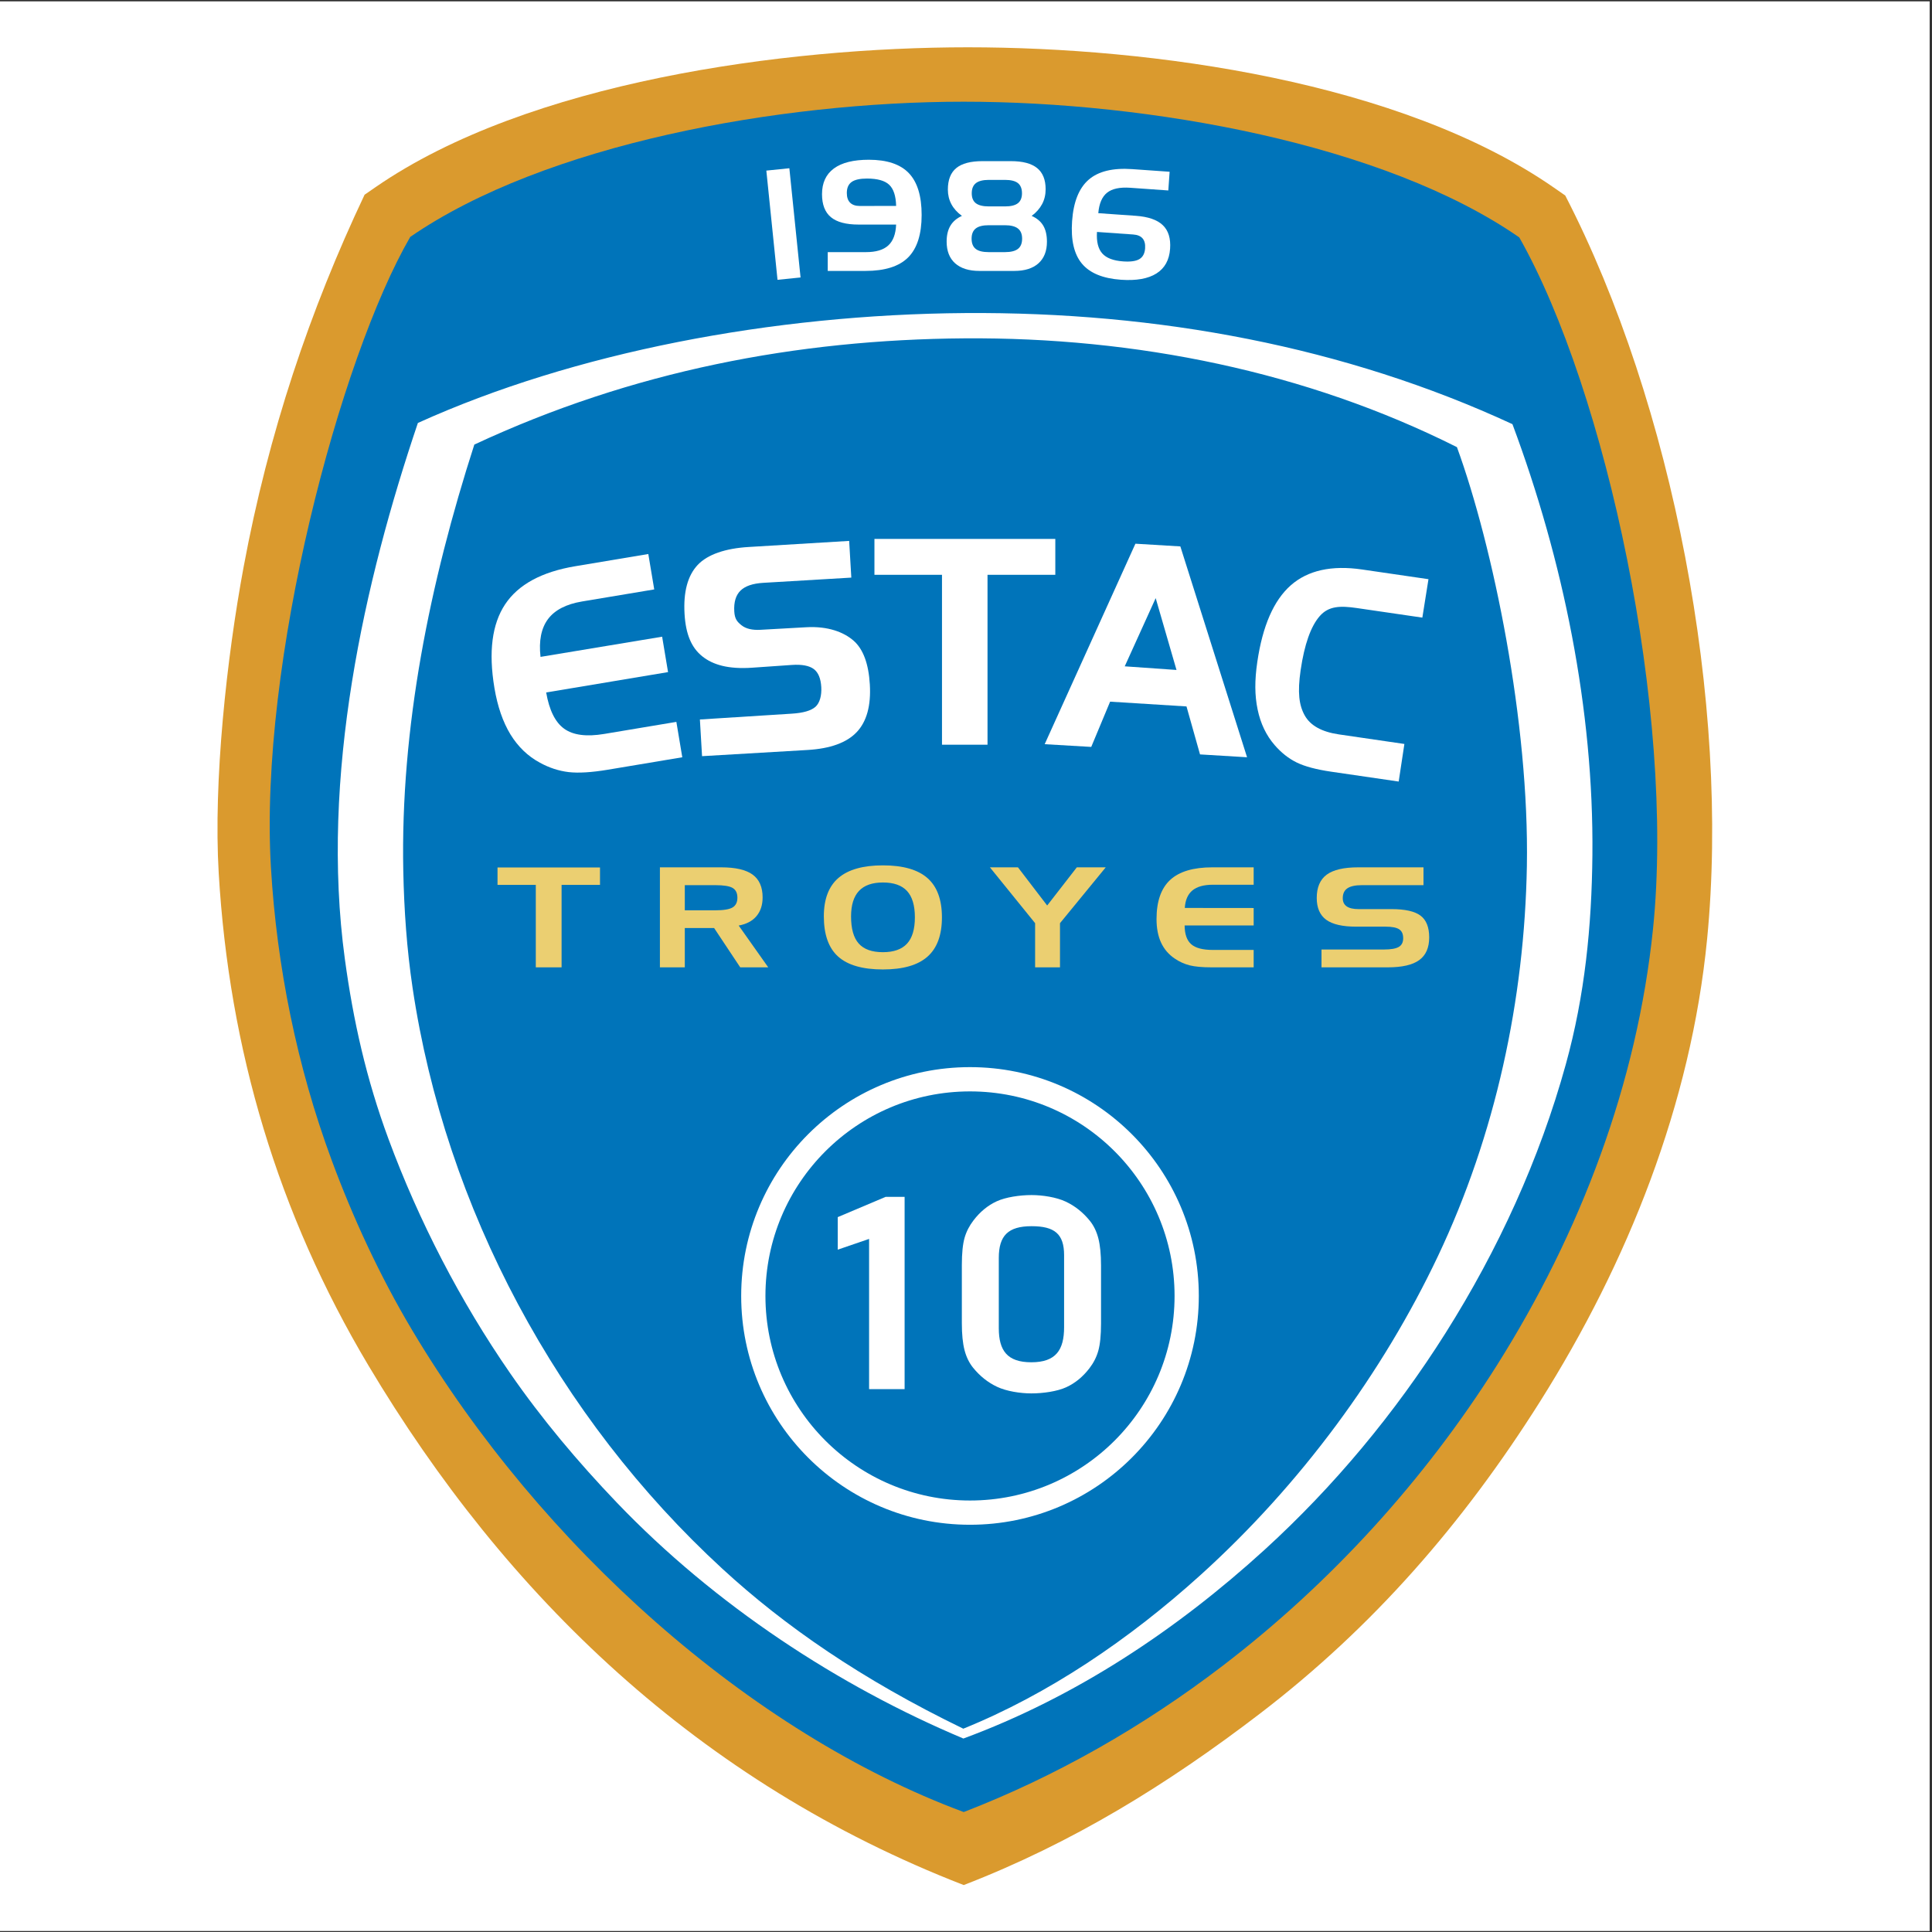
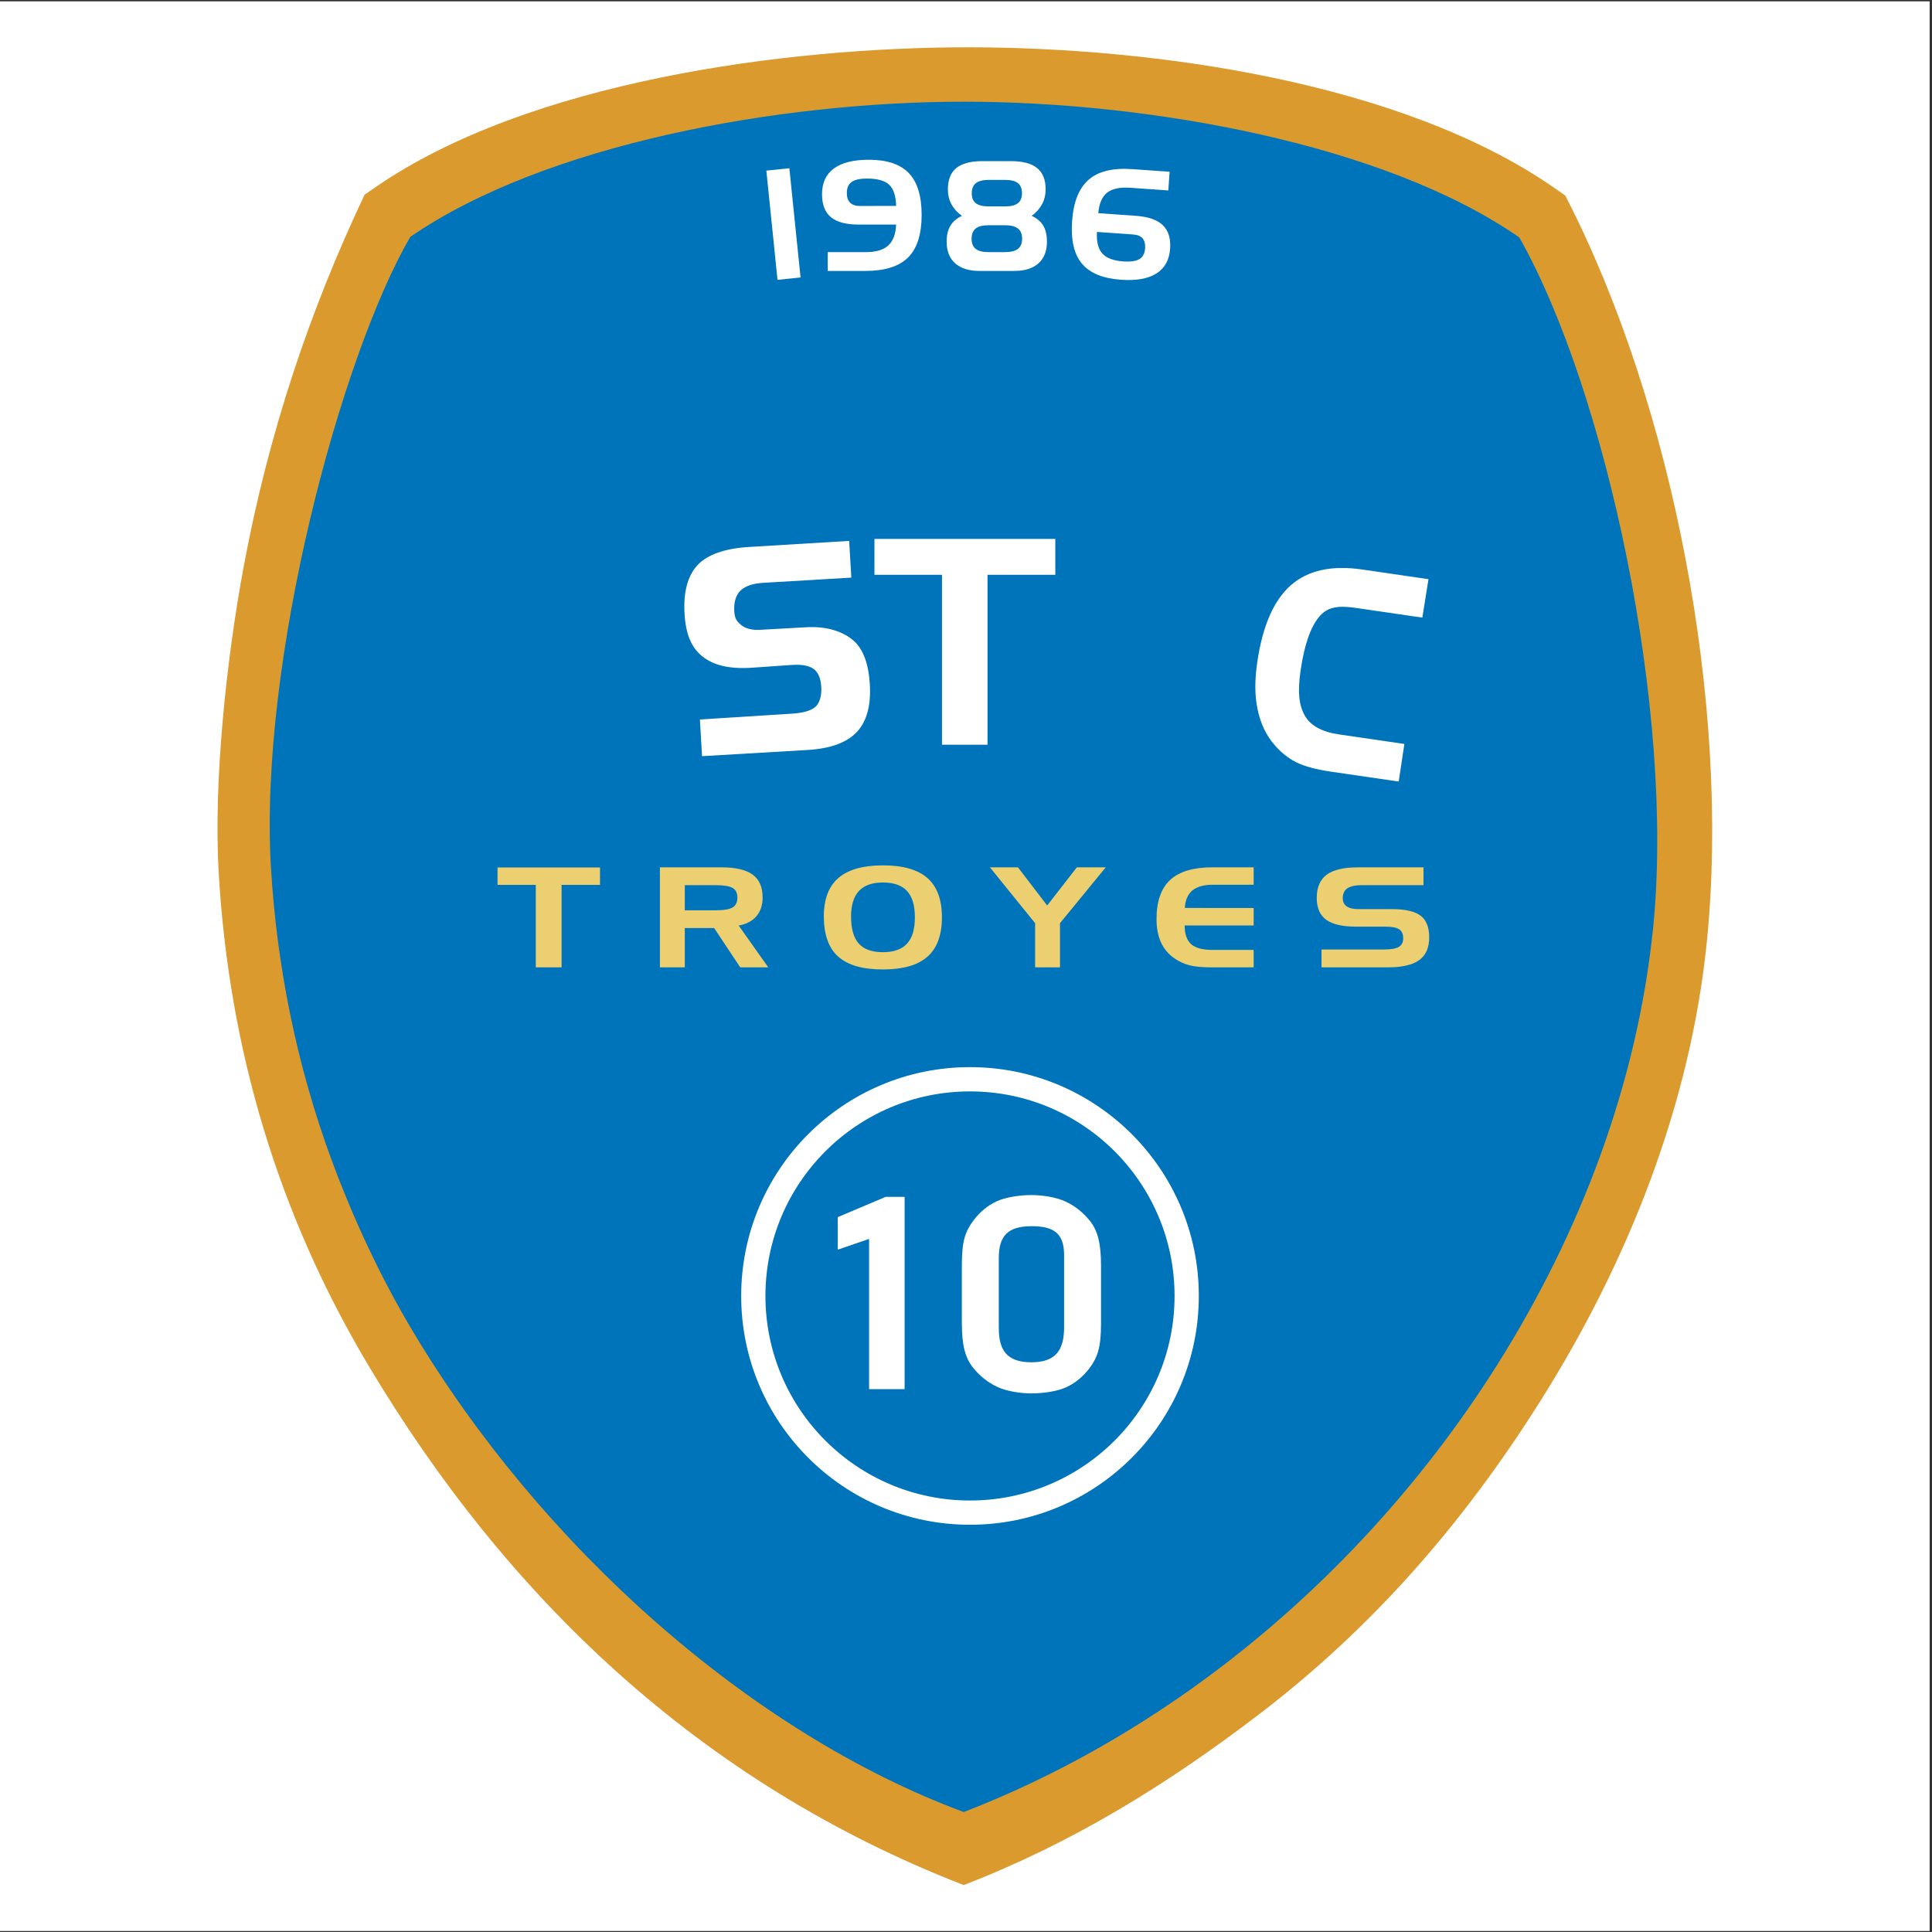
<svg xmlns="http://www.w3.org/2000/svg" width="596pt" height="596pt" viewBox="0 0 596 596" version="1.1">
  <rect x="0" y="0" width="596" height="596" fill="#333333" stroke="none" />
  <g id="surface1">
    <path style=" stroke:none;fill-rule:evenodd;fill:rgb(100%,100%,100%);fill-opacity:1;" d="M 0 0.418 L 595.277 0.418 L 595.277 595.691 L 0 595.691 L 0 0.418 " />
    <path style=" stroke:none;fill-rule:evenodd;fill:rgb(85.5%,60.399%,17.999%);fill-opacity:1;" d="M 526.621 289.734 C 521.637 340.57 502.199 389.387 475.027 432.453 C 451.461 469.812 423.664 501.863 388.582 528.703 C 360.145 550.465 330.773 568.586 297.297 581.52 C 215.57 549.812 156.074 492.379 113.652 421.227 C 85.711 374.352 70.688 323.746 67.473 269.379 C 65.789 240.945 69.949 202.898 75.145 174.945 C 82.844 133.5 95.629 95.609 112.473 60.066 L 115.934 57.68 C 162.996 25.227 241.879 14.59 298.578 14.59 C 355.473 14.59 432.203 25.141 479.355 57.875 L 482.859 60.309 C 516.035 124.555 533.762 216.902 526.621 289.734 " />
    <path style=" stroke:none;fill-rule:evenodd;fill:rgb(0%,45.499%,72.899%);fill-opacity:1;" d="M 126.555 73.086 C 167.969 44.527 240.172 31.375 297.297 31.375 C 354.422 31.375 427.094 44.363 468.684 73.242 C 495.484 120.566 516.816 219.566 509.938 286.539 C 505.047 334.121 487.617 380.227 461.773 421.188 C 439.344 456.742 410.438 488.426 377.215 513.848 C 352.645 532.645 325.715 548.02 297.297 558.996 C 231.375 534.535 166.812 476.879 127.156 410.363 C 117.051 393.406 108.859 375.578 102.324 357.926 C 91.605 328.961 85.387 298.117 83.582 267.633 C 79.84 204.484 104.895 110.469 126.555 73.086 " />
-     <path style=" stroke:none;fill-rule:evenodd;fill:rgb(100%,100%,100%);fill-opacity:1;" d="M 128.91 130.48 C 112.41 179.285 98.719 239.48 106.383 295.836 C 108.965 314.82 112.969 332.785 119.871 351.434 C 129.219 376.688 142 401.41 157.352 423.598 C 167.117 437.715 178.301 451.016 190.254 463.504 C 220.613 495.223 258.746 520.141 297.191 536.316 C 331.82 523.547 363.004 502.797 390.066 478.125 C 411.496 458.586 430.379 435.887 445.949 411.207 C 462.129 385.562 474.961 357.57 483.043 328.305 C 488.918 307.031 491.023 285.797 491.238 263.805 C 491.684 218.781 482.172 172.637 466.574 130.852 C 415.02 106.977 357.23 96.148 297.738 96.574 C 238.246 97.004 177.043 108.691 128.91 130.48 Z M 146.324 137.148 C 132.555 179.883 123.512 224.473 124.41 268.711 C 124.656 280.742 125.492 292.75 127.27 304.688 C 137.398 372.77 172.086 437.277 222.863 483.965 C 241.953 501.52 265.691 518.031 297.164 533.281 C 323.453 522.648 348.406 505.715 370.312 485.91 C 401.309 457.887 426.531 423.48 443.594 387.492 C 461.332 350.078 470.301 308.41 471.023 267.152 C 471.797 222.922 460.609 168.578 449.449 137.938 C 402.906 114.574 350.293 103.996 297.555 104.375 C 245.902 104.746 195.086 114.402 146.324 137.148 " />
    <path style=" stroke:none;fill-rule:evenodd;fill:rgb(100%,100%,100%);fill-opacity:1;" d="M 299.234 329.199 C 338.215 329.199 369.82 360.809 369.82 399.785 C 369.82 438.766 338.215 470.371 299.234 470.371 C 260.258 470.371 228.648 438.766 228.648 399.785 C 228.648 360.809 260.258 329.199 299.234 329.199 Z M 299.234 336.684 C 334.078 336.684 362.34 364.941 362.34 399.785 C 362.34 434.633 334.078 462.891 299.234 462.891 C 264.391 462.891 236.129 434.633 236.129 399.785 C 236.129 364.941 264.391 336.684 299.234 336.684 " />
-     <path style=" stroke:none;fill-rule:nonzero;fill:rgb(100%,100%,100%);fill-opacity:1;" d="M 179.559 185.547 C 174.66 186.367 171.148 188.18 169.047 190.988 C 166.961 193.789 166.18 197.676 166.746 202.641 L 204.262 196.414 L 206.086 207.336 L 168.488 213.617 C 169.434 219.07 171.27 222.805 174.035 224.797 C 176.785 226.793 180.906 227.328 186.387 226.414 L 208.652 222.691 L 210.477 233.609 L 187.555 237.441 C 182.508 238.285 178.453 238.531 175.426 238.184 C 172.395 237.82 169.434 236.863 166.57 235.293 C 162.836 233.285 159.805 230.363 157.457 226.535 C 155.125 222.703 153.48 217.922 152.523 212.215 C 150.672 201.121 151.773 192.527 155.832 186.414 C 159.891 180.32 167.102 176.406 177.477 174.672 L 199.996 170.906 L 201.824 181.828 L 179.559 185.547 " />
    <path style=" stroke:none;fill-rule:nonzero;fill:rgb(100%,100%,100%);fill-opacity:1;" d="M 262.621 178.184 L 235.453 179.797 C 232.199 179.988 229.867 180.793 228.43 182.203 C 226.984 183.621 226.348 185.758 226.516 188.629 C 226.652 190.941 227.406 191.824 228.766 192.902 C 230.117 193.973 232.078 194.43 234.633 194.285 L 248.734 193.496 C 255.43 193.121 260.281 195.008 263.273 197.598 C 266.273 200.199 267.957 204.719 268.336 211.172 C 268.719 217.699 267.367 222.598 264.281 225.855 C 261.195 229.109 256.141 230.945 249.121 231.359 L 216.574 233.27 L 215.91 221.953 L 244.285 220.156 C 247.766 219.934 250.18 219.25 251.543 218.059 C 252.898 216.871 253.504 214.52 253.355 211.957 C 253.199 209.305 252.438 207.453 251.062 206.41 C 249.691 205.371 247.426 204.906 244.258 205.129 L 232.055 205.977 C 224.672 206.488 219.898 205.086 216.633 202.461 C 213.305 199.789 211.543 195.668 211.176 189.379 C 210.781 182.629 212.125 177.609 215.195 174.312 C 218.266 171.012 223.824 169.172 230.926 168.742 L 261.957 166.863 L 262.621 178.184 " />
    <path style=" stroke:none;fill-rule:nonzero;fill:rgb(100%,100%,100%);fill-opacity:1;" d="M 290.594 177.32 L 269.754 177.32 L 269.754 166.25 L 325.551 166.25 L 325.551 177.32 L 304.637 177.32 L 304.637 229.734 L 290.594 229.734 L 290.594 177.32 " />
-     <path style=" stroke:none;fill-rule:nonzero;fill:rgb(100%,100%,100%);fill-opacity:1;" d="M 346.969 205.555 L 362.938 206.676 L 356.516 184.516 Z M 350.262 167.727 L 364.125 168.562 L 384.703 233.605 L 370.191 232.727 L 366.02 217.926 L 342.457 216.453 L 336.637 230.414 L 322.273 229.574 L 350.262 167.727 " />
    <path style=" stroke:none;fill-rule:nonzero;fill:rgb(100%,100%,100%);fill-opacity:1;" d="M 418.559 187.574 C 413.465 186.832 409.863 186.914 407.109 190.074 C 404.363 193.227 402.395 198.785 401.23 206.746 C 400.227 213.637 400.738 217.543 402.48 220.684 C 404.223 223.824 407.734 225.777 413.02 226.551 L 433.238 229.504 L 431.48 241.098 L 410.66 238.059 C 406.066 237.387 402.512 236.441 400.016 235.219 C 397.512 233.996 395.258 232.203 393.23 229.871 C 390.609 226.855 388.855 223.191 387.957 218.855 C 387.055 214.516 387.023 209.949 387.859 204.227 C 389.484 193.098 392.926 185.215 398.184 180.566 C 403.441 175.938 410.785 174.309 420.203 175.684 L 440.668 178.672 L 438.777 190.527 L 418.559 187.574 " />
    <path style=" stroke:none;fill-rule:nonzero;fill:rgb(91.8%,81.2%,44.299%);fill-opacity:1;" d="M 165.289 272.977 L 153.48 272.977 L 153.48 267.605 L 185.094 267.605 L 185.094 272.977 L 173.242 272.977 L 173.242 298.414 L 165.289 298.414 L 165.289 272.977 " />
    <path style=" stroke:none;fill-rule:nonzero;fill:rgb(91.8%,81.2%,44.299%);fill-opacity:1;" d="M 220.668 273.062 L 211.254 273.062 L 211.254 280.82 L 220.668 280.82 C 223.219 280.82 224.992 280.527 225.984 279.941 C 226.977 279.355 227.477 278.352 227.477 276.926 C 227.477 275.508 226.996 274.512 226.027 273.93 C 225.051 273.352 223.27 273.062 220.668 273.062 Z M 203.574 267.562 L 222.48 267.562 C 226.895 267.562 230.125 268.309 232.176 269.805 C 234.23 271.301 235.258 273.652 235.258 276.84 C 235.258 279.203 234.621 281.129 233.355 282.629 C 232.086 284.125 230.262 285.09 227.879 285.52 L 236.996 298.414 L 228.352 298.414 L 220.293 286.281 L 211.254 286.281 L 211.254 298.414 L 203.574 298.414 L 203.574 267.562 " />
    <path style=" stroke:none;fill-rule:nonzero;fill:rgb(91.8%,81.2%,44.299%);fill-opacity:1;" d="M 254.145 282.676 C 254.145 277.367 255.645 273.422 258.648 270.836 C 261.66 268.25 266.23 266.953 272.371 266.953 C 278.562 266.953 283.145 268.266 286.113 270.879 C 289.09 273.492 290.574 277.535 290.574 282.992 C 290.574 288.445 289.09 292.492 286.113 295.121 C 283.145 297.75 278.562 299.066 272.371 299.066 C 266.113 299.066 261.516 297.742 258.562 295.098 C 255.621 292.457 254.145 288.316 254.145 282.676 Z M 272.371 272.238 C 269.082 272.238 266.613 273.105 264.984 274.84 C 263.355 276.582 262.543 279.203 262.543 282.715 C 262.543 286.523 263.332 289.312 264.918 291.078 C 266.496 292.852 268.98 293.738 272.371 293.738 C 275.715 293.738 278.191 292.855 279.812 291.102 C 281.422 289.348 282.23 286.641 282.23 282.984 C 282.23 279.324 281.422 276.617 279.812 274.863 C 278.191 273.113 275.715 272.238 272.371 272.238 " />
    <path style=" stroke:none;fill-rule:nonzero;fill:rgb(91.8%,81.2%,44.299%);fill-opacity:1;" d="M 305.375 267.562 L 314.027 267.562 L 323.043 279.34 L 332.188 267.562 L 341.109 267.562 L 326.996 284.789 L 326.996 298.414 L 319.32 298.414 L 319.32 284.789 L 305.375 267.562 " />
    <path style=" stroke:none;fill-rule:nonzero;fill:rgb(91.8%,81.2%,44.299%);fill-opacity:1;" d="M 374.129 272.934 C 371.355 272.934 369.254 273.523 367.836 274.695 C 366.43 275.871 365.641 277.672 365.496 280.09 L 386.742 280.113 L 386.742 285.484 L 365.445 285.484 C 365.461 288.172 366.133 290.105 367.473 291.281 C 368.805 292.457 371.027 293.043 374.129 293.043 L 386.742 293.043 L 386.742 298.414 L 373.758 298.414 C 370.898 298.414 368.645 298.207 367.004 297.801 C 365.367 297.383 363.824 296.688 362.391 295.707 C 360.516 294.445 359.117 292.809 358.176 290.785 C 357.242 288.766 356.777 286.344 356.777 283.535 C 356.777 278.078 358.176 274.051 360.977 271.453 C 363.773 268.859 368.109 267.562 373.984 267.562 L 386.742 267.562 L 386.742 272.934 L 374.129 272.934 " />
    <path style=" stroke:none;fill-rule:nonzero;fill:rgb(91.8%,81.2%,44.299%);fill-opacity:1;" d="M 439.129 273.062 L 420.145 273.062 C 418.102 273.062 416.609 273.387 415.656 274.031 C 414.699 274.676 414.227 275.691 414.227 277.09 C 414.227 278.215 414.633 279.051 415.445 279.609 C 416.254 280.172 417.465 280.449 419.066 280.449 L 429.238 280.449 C 433.445 280.449 436.438 281.121 438.219 282.461 C 440 283.809 440.891 286.047 440.891 289.184 C 440.891 292.355 439.867 294.691 437.812 296.18 C 435.762 297.672 432.527 298.414 428.117 298.414 L 407.668 298.414 L 407.668 292.914 L 426.906 292.914 C 429.094 292.914 430.629 292.641 431.527 292.105 C 432.418 291.566 432.867 290.68 432.867 289.434 C 432.867 288.145 432.461 287.227 431.637 286.684 C 430.816 286.137 429.414 285.863 427.422 285.863 L 418.348 285.863 C 414.141 285.863 411.07 285.156 409.117 283.738 C 407.176 282.312 406.199 280.07 406.199 277.012 C 406.199 273.73 407.227 271.336 409.27 269.824 C 411.316 268.312 414.562 267.562 419.023 267.562 L 439.129 267.562 L 439.129 273.062 " />
    <path style=" stroke:none;fill-rule:nonzero;fill:rgb(100%,100%,100%);fill-opacity:1;" d="M 236.406 52.629 L 243.508 51.902 L 246.961 85.594 L 239.855 86.32 L 236.406 52.629 " />
    <path style=" stroke:none;fill-rule:nonzero;fill:rgb(100%,100%,100%);fill-opacity:1;" d="M 265.258 63.543 L 276.445 63.52 C 276.367 60.445 275.66 58.273 274.301 56.992 C 272.941 55.719 270.66 55.082 267.445 55.082 C 265.266 55.082 263.688 55.438 262.707 56.145 C 261.727 56.852 261.234 57.977 261.234 59.535 C 261.234 60.855 261.574 61.855 262.254 62.527 C 262.934 63.203 263.93 63.543 265.258 63.543 Z M 264.859 69.277 C 261 69.277 258.156 68.516 256.32 66.996 C 254.496 65.48 253.582 63.109 253.582 59.902 C 253.582 56.41 254.805 53.77 257.242 51.977 C 259.68 50.176 263.273 49.281 268.02 49.281 C 273.621 49.281 277.734 50.656 280.367 53.414 C 283.004 56.168 284.316 60.469 284.316 66.305 C 284.316 72.266 282.93 76.629 280.148 79.41 C 277.371 82.188 272.98 83.578 266.98 83.578 L 255.348 83.578 L 255.348 77.777 L 267.16 77.777 C 270.238 77.777 272.527 77.094 274.02 75.723 C 275.516 74.355 276.324 72.211 276.445 69.277 L 264.859 69.277 " />
    <path style=" stroke:none;fill-rule:nonzero;fill:rgb(100%,100%,100%);fill-opacity:1;" d="M 296.738 66.602 C 295.297 65.539 294.211 64.34 293.492 62.984 C 292.77 61.633 292.406 60.133 292.406 58.473 C 292.406 55.477 293.273 53.266 295.004 51.844 C 296.738 50.422 299.434 49.711 303.086 49.711 L 311.863 49.711 C 315.488 49.711 318.18 50.422 319.934 51.844 C 321.691 53.266 322.566 55.445 322.566 58.379 C 322.566 60.066 322.203 61.602 321.473 62.969 C 320.738 64.348 319.668 65.559 318.258 66.602 C 319.879 67.324 321.066 68.324 321.828 69.605 C 322.59 70.891 322.969 72.547 322.969 74.574 C 322.969 77.445 322.098 79.664 320.355 81.23 C 318.617 82.793 316.129 83.578 312.906 83.578 L 302.137 83.578 C 298.898 83.578 296.398 82.793 294.648 81.23 C 292.902 79.664 292.027 77.43 292.027 74.527 C 292.027 72.562 292.414 70.93 293.191 69.629 C 293.961 68.332 295.145 67.324 296.738 66.602 Z M 304.988 69.48 C 303.191 69.48 301.863 69.812 301.012 70.48 C 300.156 71.148 299.727 72.199 299.727 73.625 C 299.727 75.055 300.148 76.109 300.988 76.777 C 301.824 77.445 303.16 77.777 304.988 77.777 L 310.008 77.777 C 311.836 77.777 313.176 77.445 314.031 76.777 C 314.883 76.109 315.312 75.055 315.312 73.625 C 315.312 72.219 314.883 71.172 314.023 70.496 C 313.152 69.82 311.82 69.48 310.008 69.48 Z M 305.078 55.492 C 303.254 55.492 301.906 55.828 301.055 56.496 C 300.203 57.164 299.773 58.203 299.773 59.621 C 299.773 61.02 300.195 62.043 301.039 62.695 C 301.895 63.348 303.238 63.676 305.078 63.676 L 310.008 63.676 C 311.836 63.676 313.172 63.348 314.008 62.695 C 314.844 62.043 315.27 61.02 315.27 59.621 C 315.27 58.188 314.844 57.145 314.008 56.48 C 313.172 55.82 311.836 55.492 310.008 55.492 L 305.078 55.492 " />
    <path style=" stroke:none;fill-rule:nonzero;fill:rgb(100%,100%,100%);fill-opacity:1;" d="M 349.566 72.336 L 338.406 71.551 C 338.215 74.523 338.754 76.73 340.023 78.168 C 341.297 79.605 343.449 80.426 346.477 80.641 C 348.766 80.801 350.445 80.562 351.496 79.93 C 352.555 79.293 353.141 78.191 353.254 76.613 C 353.344 75.281 353.086 74.254 352.469 73.539 C 351.852 72.828 350.891 72.43 349.566 72.336 Z M 350.371 66.574 C 354.203 66.844 356.988 67.805 358.711 69.465 C 360.434 71.113 361.188 73.539 360.961 76.738 C 360.719 80.207 359.312 82.75 356.746 84.363 C 354.176 85.988 350.535 86.633 345.812 86.301 C 340.227 85.906 336.211 84.254 333.77 81.34 C 331.332 78.434 330.316 74.059 330.727 68.223 C 331.145 62.289 332.852 58.027 335.84 55.434 C 338.828 52.844 343.301 51.754 349.25 52.172 L 360.816 52.984 L 360.41 58.754 L 348.672 57.926 C 345.449 57.699 343.066 58.211 341.52 59.449 C 339.965 60.688 339.066 62.793 338.812 65.762 L 350.371 66.574 " />
    <path style=" stroke:none;fill-rule:nonzero;fill:rgb(100%,100%,100%);fill-opacity:1;" d="M 279.062 428.527 L 268.105 428.527 L 268.105 382.191 L 258.434 385.504 L 258.434 375.469 L 273.199 369.223 L 279.062 369.223 L 279.062 428.527 " />
    <path style=" stroke:none;fill-rule:nonzero;fill:rgb(100%,100%,100%);fill-opacity:1;" d="M 308.117 388.051 L 308.117 409.738 C 308.117 416.664 310.754 420.246 318.148 420.246 C 325.738 420.246 328.262 416.453 328.262 409.41 L 328.262 387.219 C 328.262 380.688 325.367 378.266 318.23 378.266 C 310.973 378.266 308.117 381.203 308.117 388.051 Z M 296.719 390.215 C 296.719 386.598 297.004 383.801 297.566 381.836 C 298.125 379.883 299.059 378.109 300.324 376.457 C 302.332 373.836 304.707 371.863 307.473 370.59 C 310.246 369.312 314.574 368.664 318.23 368.664 C 321.641 368.664 325.902 369.336 328.77 370.688 C 331.633 372.035 334.117 374.016 336.219 376.621 C 337.418 378.109 338.293 379.926 338.84 382.066 C 339.383 384.195 339.656 386.969 339.656 390.379 L 339.656 408.297 C 339.656 411.91 339.367 414.727 338.812 416.703 C 338.254 418.695 337.32 420.484 336.055 422.121 C 334.047 424.727 331.688 426.68 328.918 427.949 C 326.16 429.215 321.832 429.848 318.148 429.848 C 314.734 429.848 310.477 429.176 307.609 427.824 C 304.746 426.477 302.262 424.496 300.16 421.891 C 298.961 420.402 298.086 418.586 297.539 416.473 C 296.992 414.355 296.719 411.598 296.719 408.215 L 296.719 390.215 " />
  </g>
</svg>